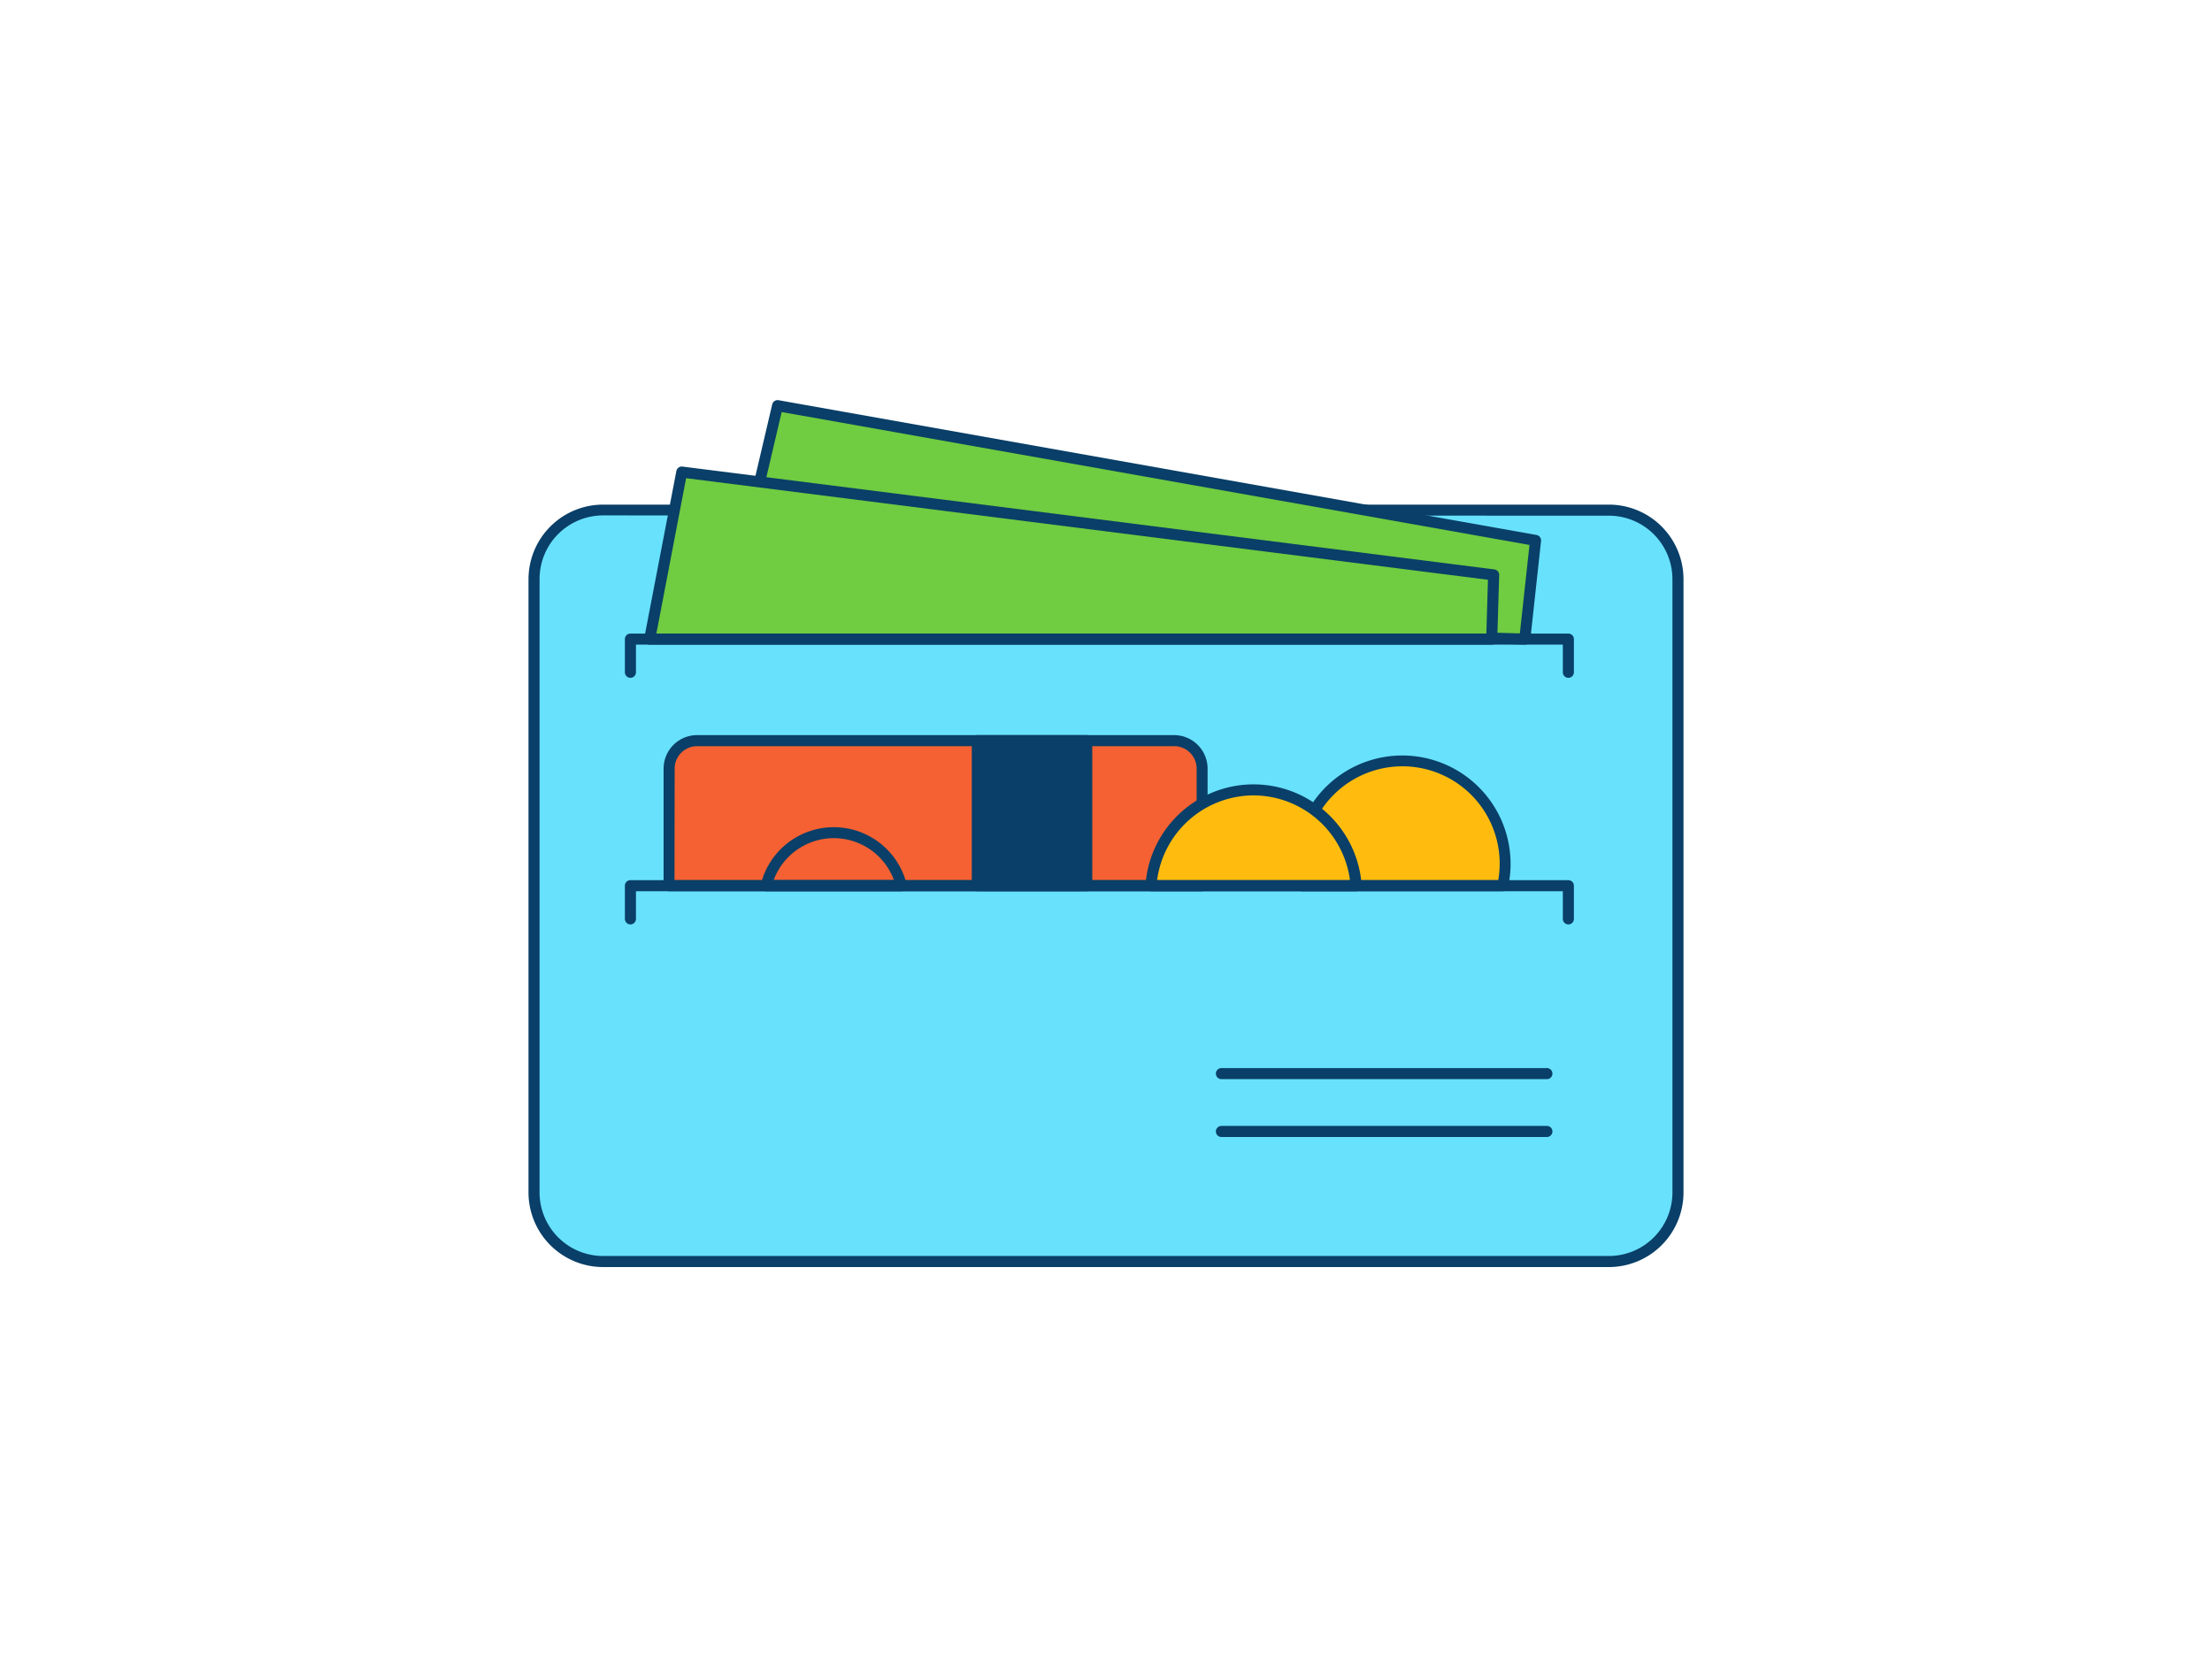
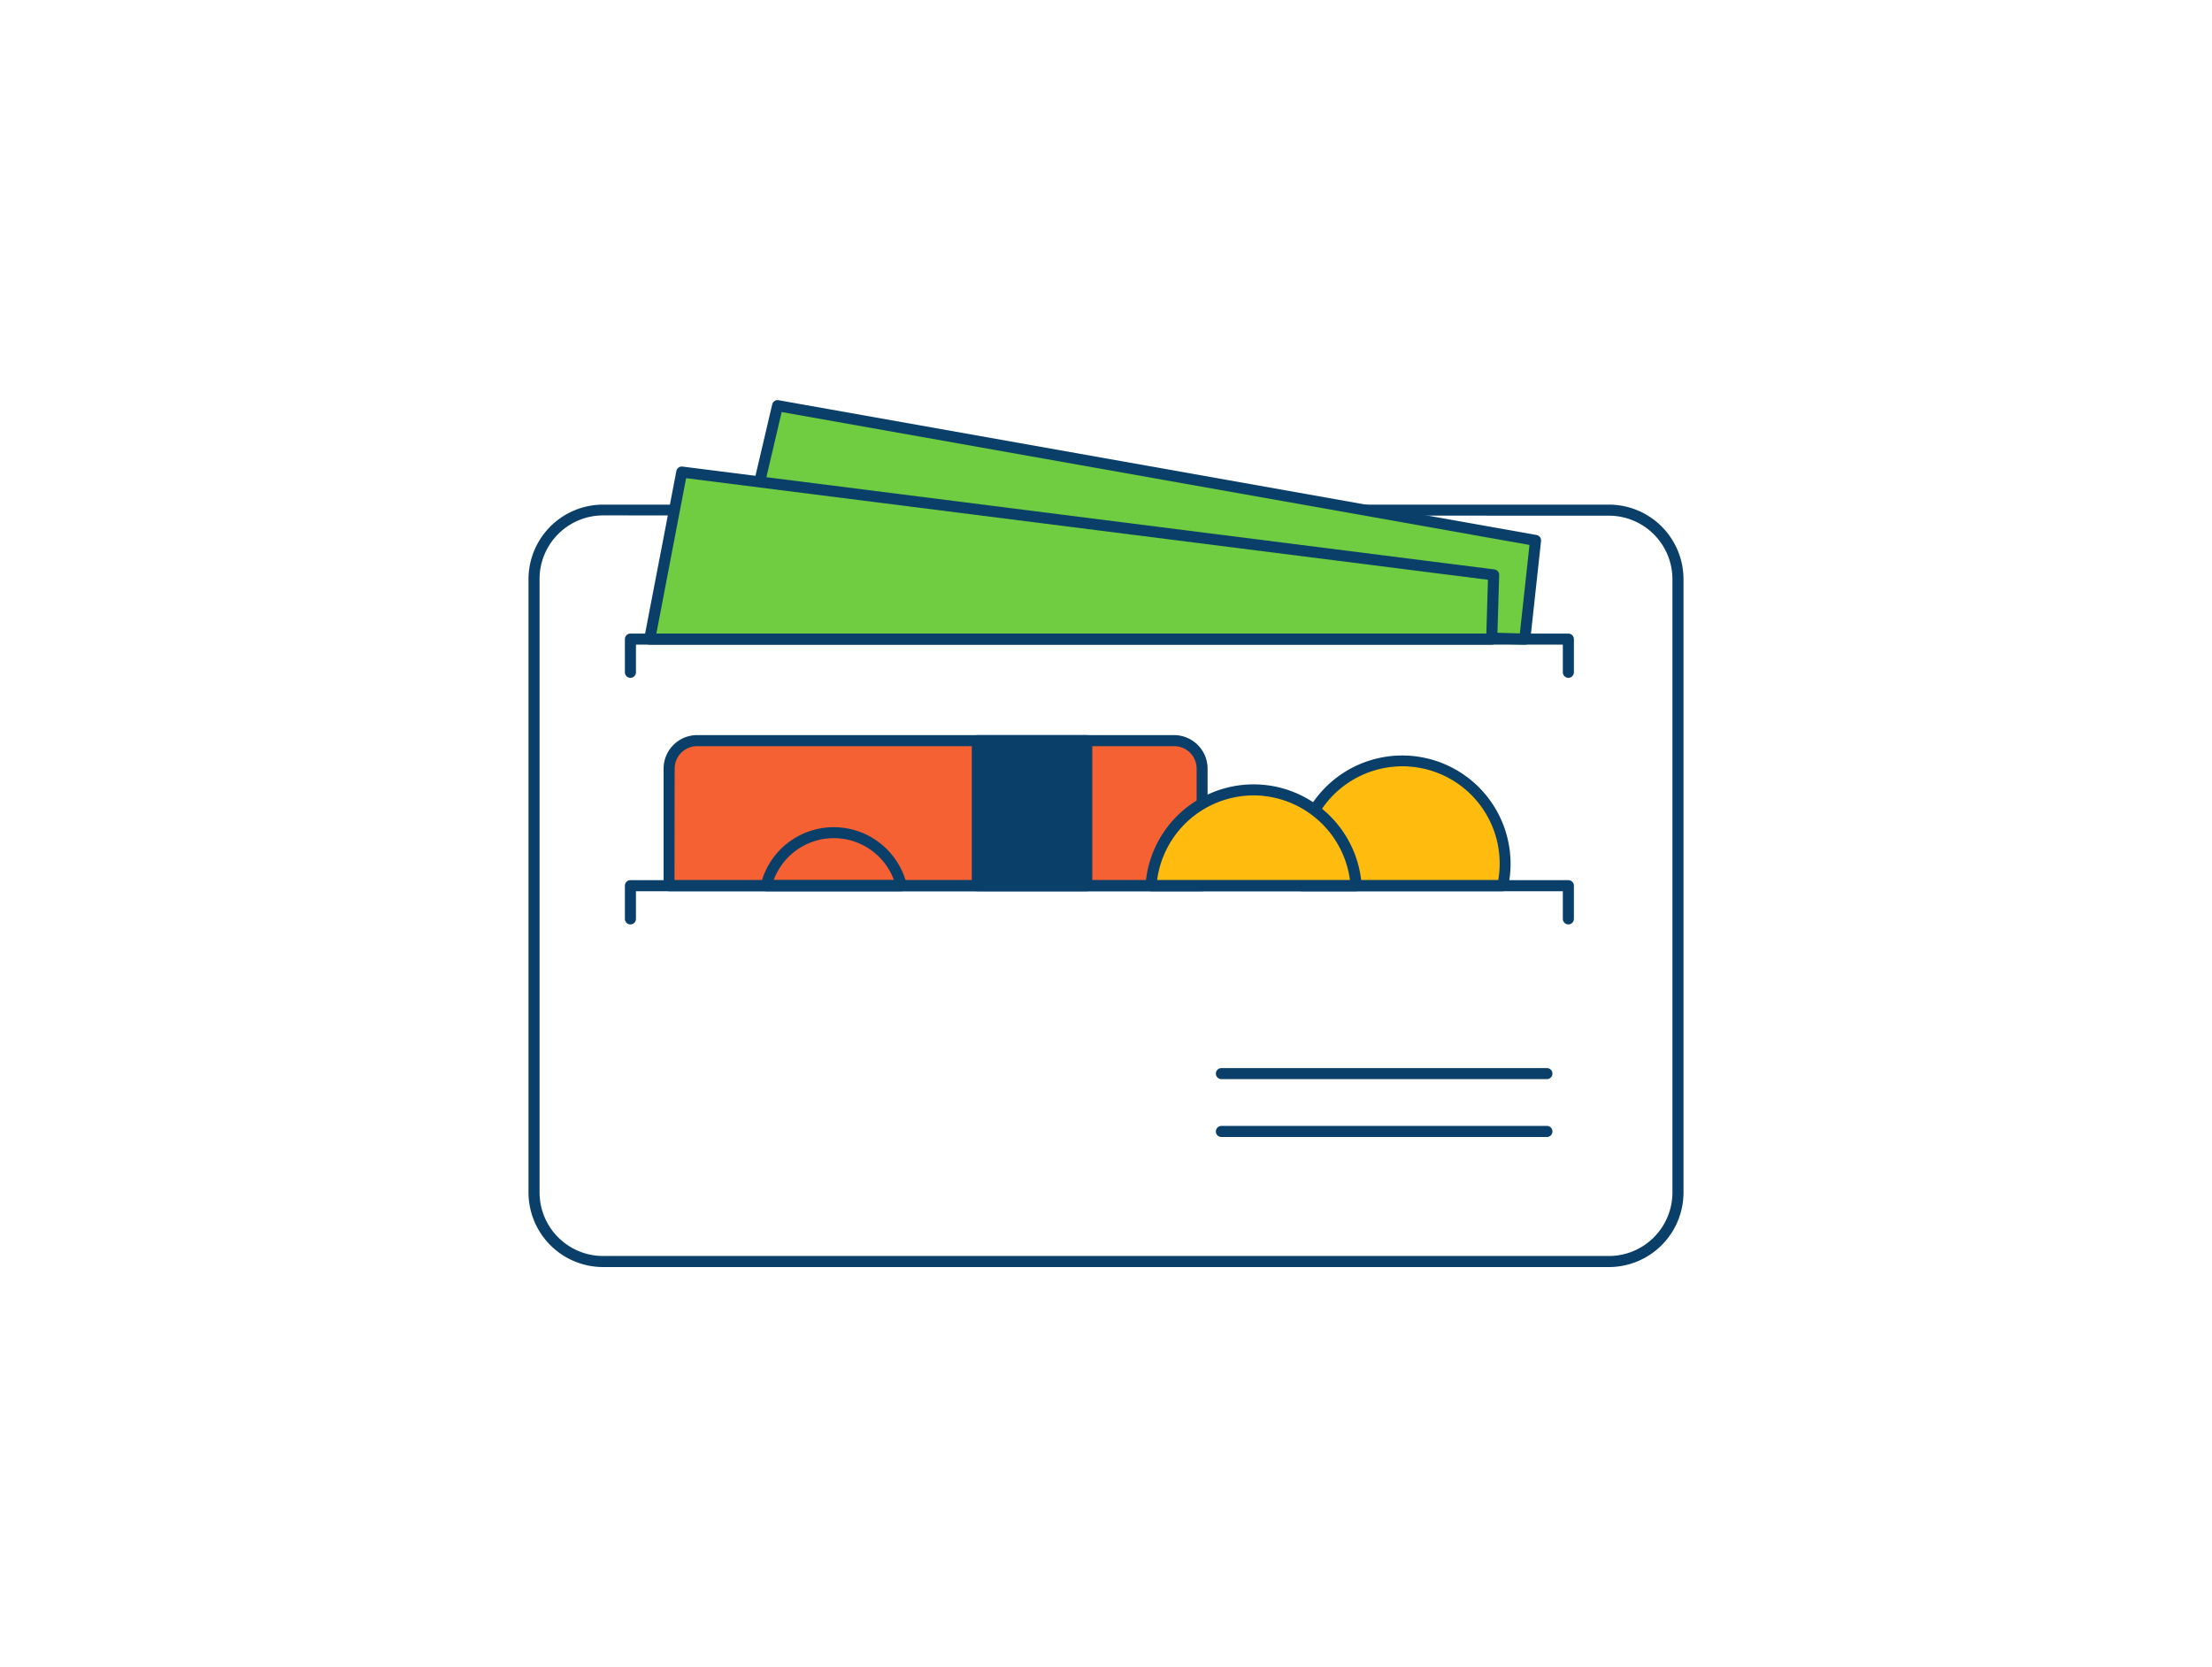
<svg xmlns="http://www.w3.org/2000/svg" viewBox="0 0 400 300" width="406" height="306" class="illustration styles_illustrationTablet__1DWOa">
  <g id="_553_wallet_outline" data-name="#553_wallet_outline">
-     <rect x="96.57" y="91.46" width="206.86" height="135.92" rx="12.49" fill="#68e1fd" />
    <path d="M290.94,228.38H109.06a13.5,13.5,0,0,1-13.49-13.49V104a13.5,13.5,0,0,1,13.49-13.49H290.94A13.5,13.5,0,0,1,304.43,104V214.89A13.5,13.5,0,0,1,290.94,228.38ZM109.06,92.46A11.5,11.5,0,0,0,97.57,104V214.89a11.5,11.5,0,0,0,11.49,11.49H290.94a11.5,11.5,0,0,0,11.49-11.49V104a11.5,11.5,0,0,0-11.49-11.49Z" fill="#093f68" />
    <path d="M126,133.19h86.31a5.06,5.06,0,0,1,5.06,5.06v21.17a0,0,0,0,1,0,0H121a0,0,0,0,1,0,0V138.25A5.06,5.06,0,0,1,126,133.19Z" fill="#f56132" />
    <path d="M217.39,160.42H121a1,1,0,0,1-1-1V138.25a6.06,6.06,0,0,1,6-6.06h86.31a6.07,6.07,0,0,1,6.06,6.06v21.17A1,1,0,0,1,217.39,160.42Zm-95.42-2h94.42V138.25a4.06,4.06,0,0,0-4.06-4.06H126a4.06,4.06,0,0,0-4,4.06Z" fill="#093f68" />
    <rect x="176.73" y="133.19" width="19.79" height="26.23" fill="#093f68" />
    <path d="M196.52,160.42H176.73a1,1,0,0,1-1-1V133.19a1,1,0,0,1,1-1h19.79a1,1,0,0,1,1,1v26.23A1,1,0,0,1,196.52,160.42Zm-18.79-2h17.79V134.19H177.73Z" fill="#093f68" />
    <path d="M272.19,155.45a17.89,17.89,0,0,1-.44,4H235.44a18.5,18.5,0,0,1-.43-4,18.24,18.24,0,0,1,.89-5.67,18.59,18.59,0,0,1,36.29,5.67Z" fill="#ffbc0e" />
    <path d="M271.75,160.42H235.44a1,1,0,0,1-1-.78,19.42,19.42,0,0,1,.48-10.17,19.59,19.59,0,0,1,38.24,6,19.21,19.21,0,0,1-.46,4.19A1,1,0,0,1,271.75,160.42Zm-35.49-2h34.67a17.09,17.09,0,0,0,.26-3,17.59,17.59,0,0,0-34.34-5.37,17.24,17.24,0,0,0-.84,5.37A18.13,18.13,0,0,0,236.26,158.42Z" fill="#093f68" />
    <path d="M245.23,159.42H208.14a18.6,18.6,0,0,1,18.55-17.33,18.32,18.32,0,0,1,9.21,2.46A18.51,18.51,0,0,1,245.23,159.42Z" fill="#ffbc0e" />
    <path d="M245.23,160.42H208.14a1,1,0,0,1-.73-.31,1,1,0,0,1-.27-.75,19.59,19.59,0,0,1,39.09,0,1,1,0,0,1-.27.75A1,1,0,0,1,245.23,160.42Zm-36-2h34.89a17.65,17.65,0,0,0-17.44-15.33A17.64,17.64,0,0,0,209.24,158.42Z" fill="#093f68" />
    <path d="M283.61,166.42a1,1,0,0,1-1-1v-5H115v5a1,1,0,0,1-2,0v-6a1,1,0,0,1,1-1H283.61a1,1,0,0,1,1,1v6A1,1,0,0,1,283.61,166.42Z" fill="#093f68" />
    <path d="M163,160.42H138.58a1,1,0,0,1-1-1.23,13.58,13.58,0,0,1,26.38,0,1,1,0,0,1-1,1.23Zm-23.1-2h21.76a11.59,11.59,0,0,0-21.76,0Z" fill="#093f68" />
    <polygon points="131.68 110.57 140.59 72.62 277.67 97.01 275.74 114.83 131.68 110.57" fill="#70cc40" />
    <path d="M275.74,115.83h0l-144.06-4.26a1,1,0,0,1-.94-1.23l8.9-37.95a1,1,0,0,1,1.15-.76L277.85,96a1,1,0,0,1,.82,1.09l-1.94,17.81A1,1,0,0,1,275.74,115.83Zm-142.8-6.23,141.9,4.2,1.74-16L141.35,73.77Z" fill="#093f68" />
    <polygon points="123.29 84.62 270.1 103.22 269.75 114.83 117.48 114.83 123.29 84.62" fill="#70cc40" />
    <path d="M269.75,115.83H117.48a1,1,0,0,1-.77-.37,1,1,0,0,1-.21-.82l5.81-30.21a1,1,0,0,1,1.1-.8l146.82,18.6a1,1,0,0,1,.87,1l-.35,11.61A1,1,0,0,1,269.75,115.83Zm-151.06-2H268.78l.29-9.73-145-18.37Z" fill="#093f68" />
    <path d="M279.73,194.4H220.87a1,1,0,0,1,0-2h58.86a1,1,0,0,1,0,2Z" fill="#093f68" />
-     <path d="M279.73,204.86H220.87a1,1,0,0,1,0-2h58.86a1,1,0,0,1,0,2Z" fill="#093f68" />
+     <path d="M279.73,204.86H220.87a1,1,0,0,1,0-2h58.86a1,1,0,0,1,0,2" fill="#093f68" />
    <path d="M283.61,121.83a1,1,0,0,1-1-1v-5H115v5a1,1,0,0,1-2,0v-6a1,1,0,0,1,1-1H283.61a1,1,0,0,1,1,1v6A1,1,0,0,1,283.61,121.83Z" fill="#093f68" />
  </g>
</svg>